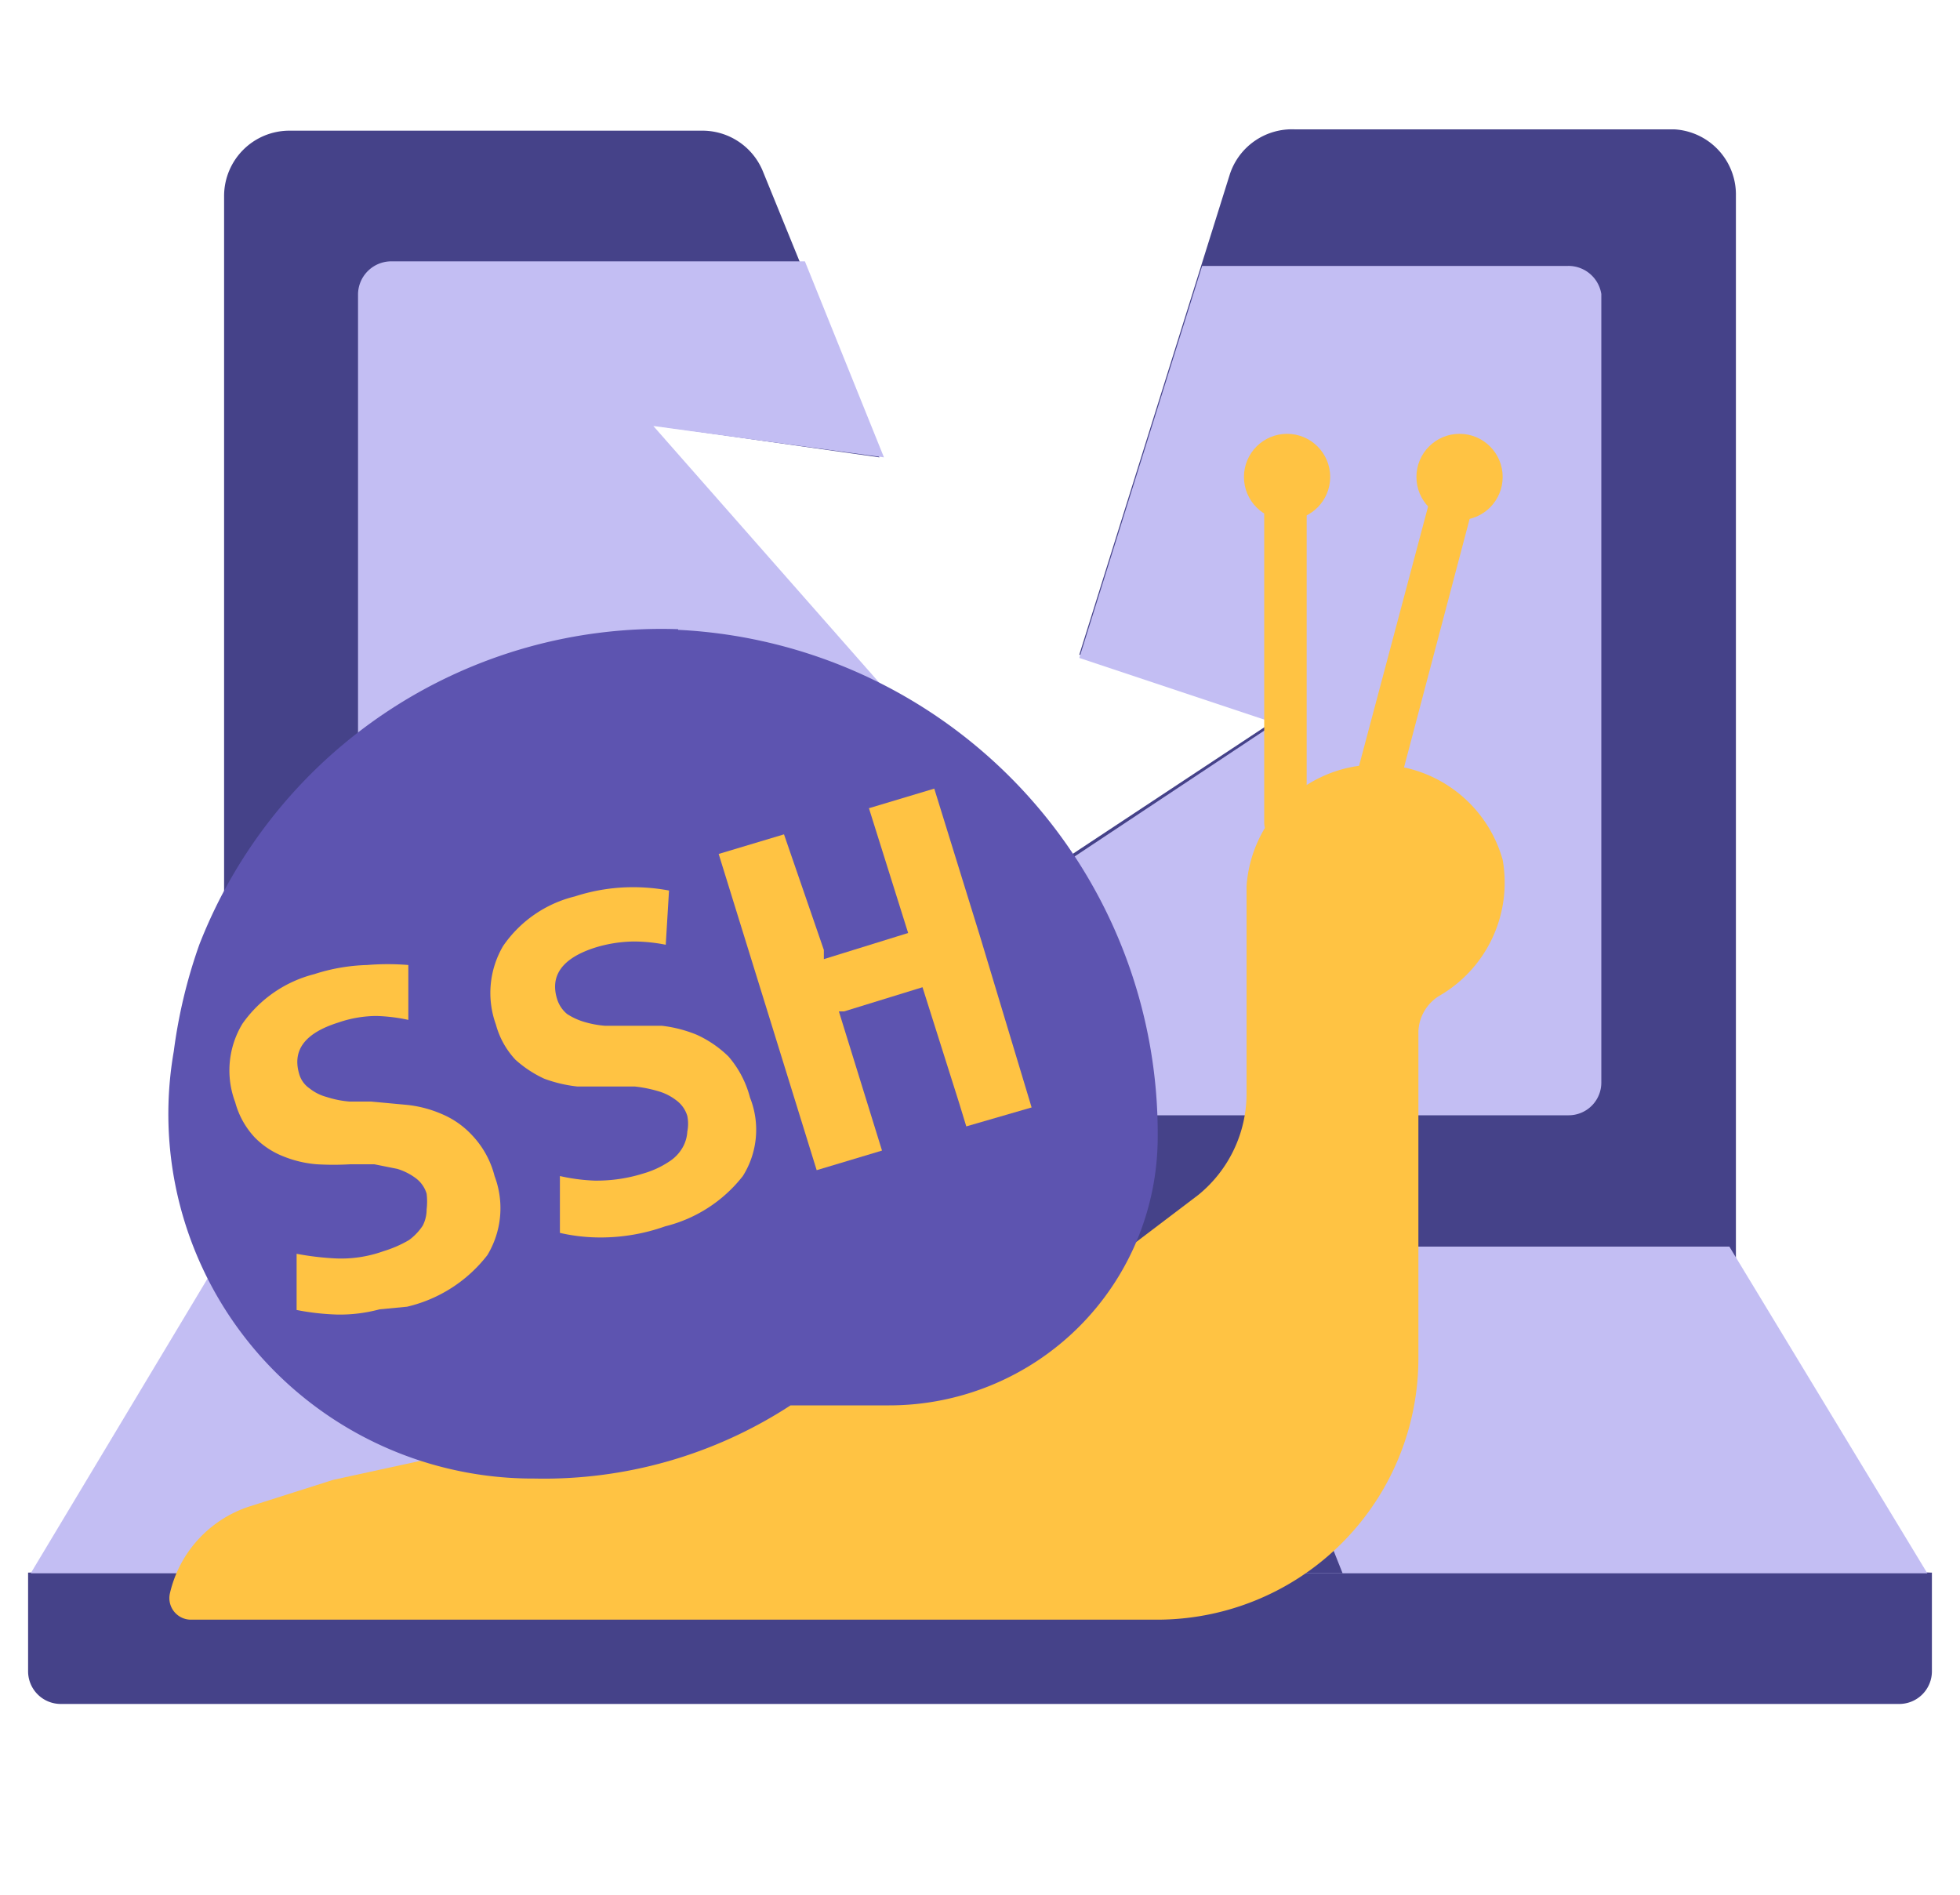
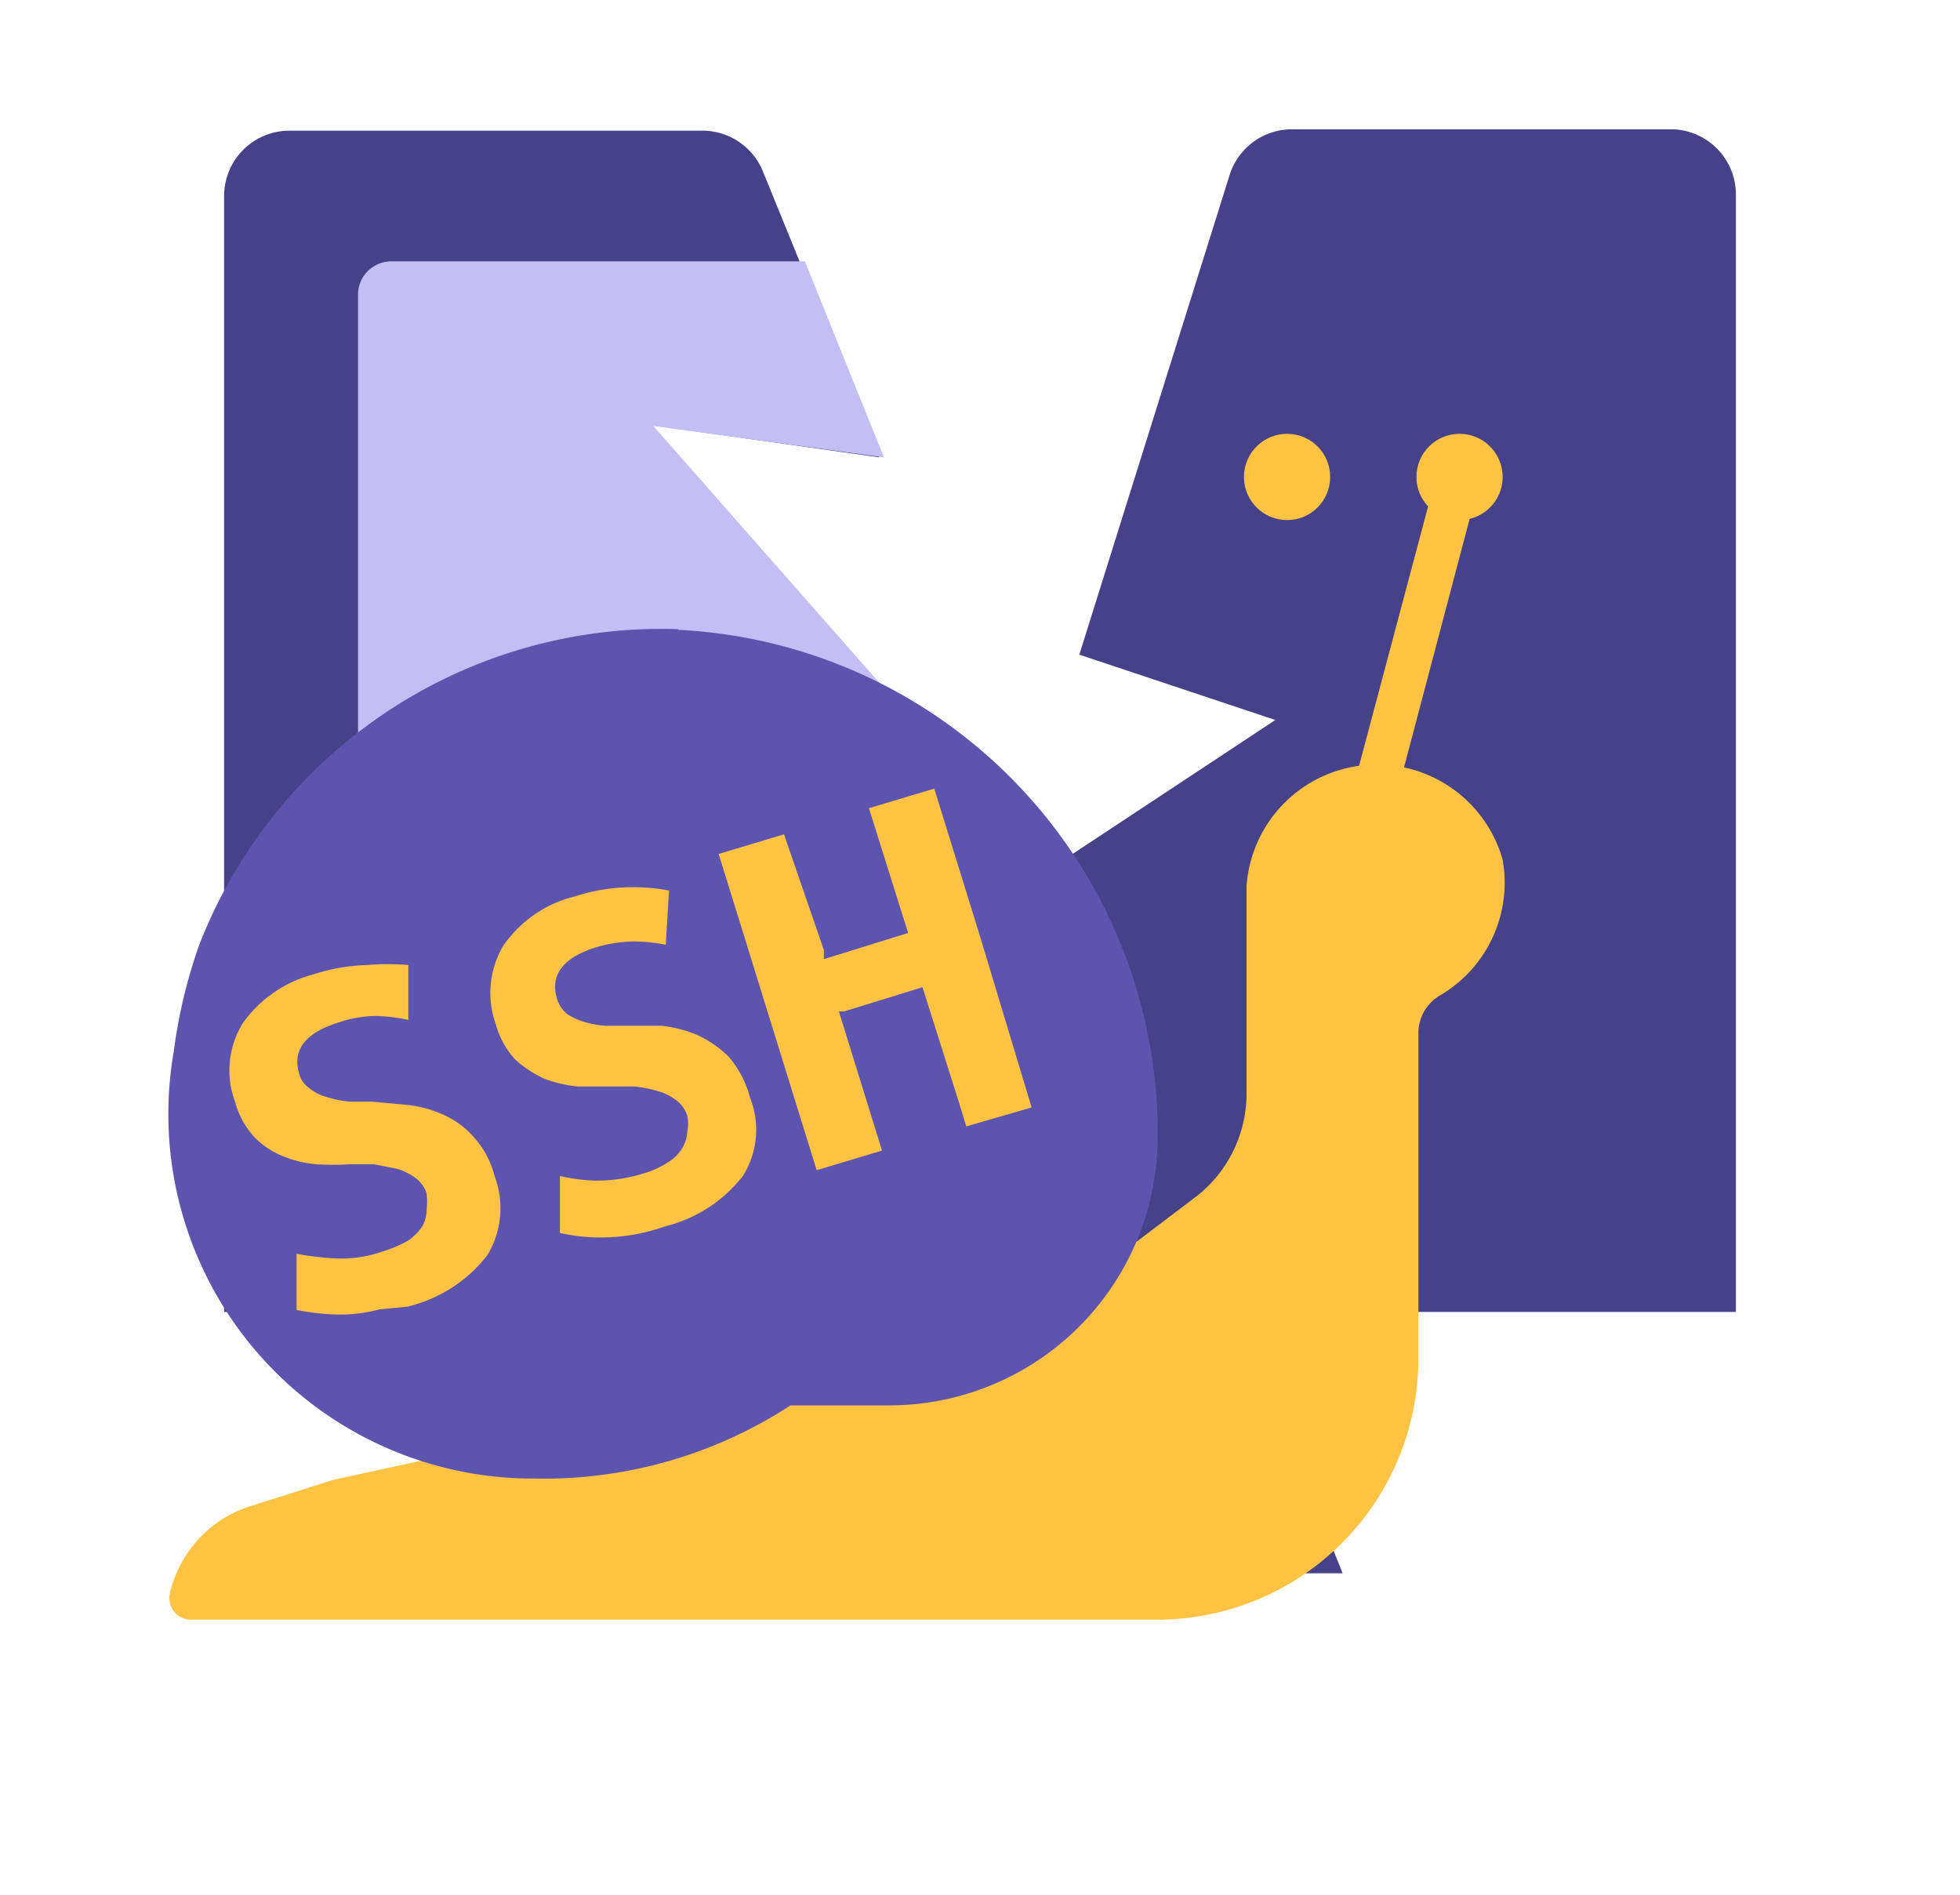
<svg xmlns="http://www.w3.org/2000/svg" viewBox="0 0 30 29">
  <defs>
    <style>.cls-1{fill:#454289;}.cls-2{fill:#c3bef3;}.cls-3{fill:#ffc343;}.cls-4{fill:#5d54b0;}</style>
  </defs>
  <g id="Calque_9" data-name="Calque 9">
-     <path class="cls-1" d="M29.57,24.07v1.51a.5.5,0,0,1-.5.5H.93a.5.5,0,0,1-.5-.5V24.07L15,23.57Z" />
    <path class="cls-1" d="M26.57,3V20.08H3.43V3a1,1,0,0,1,1-1h6.32a1,1,0,0,1,.93.63L13.46,7l-3.53-.5,3.53,4-1,4.52,2.52,2v-3l4.54-3-3-1,2.3-7.34a1,1,0,0,1,1-.7h5.81A1,1,0,0,1,26.57,3Z" />
    <path class="cls-2" d="M12.47,15.06l2.51,2h-9a.5.5,0,0,1-.5-.5V4.5a.51.51,0,0,1,.5-.5h6.34l1.21,3L10,6.52l3.52,4Z" />
-     <path class="cls-2" d="M24.51,4.5V16.57a.5.5,0,0,1-.5.5H15v-3l4.52-3-3-1,1.88-6H24A.51.51,0,0,1,24.51,4.5Z" />
-     <path class="cls-2" d="M29.5,24.08H.47l3-5h23Z" />
    <path class="cls-1" d="M9.41,24.08l.89-2.21a.5.5,0,0,1,.47-.32H19.2a.51.51,0,0,1,.47.32l.88,2.21Z" />
    <circle class="cls-3" cx="19.7" cy="7.3" r="0.66" />
    <circle class="cls-3" cx="22.34" cy="7.3" r="0.66" />
-     <path class="cls-3" d="M19.35,12.58V7.31A.34.34,0,0,1,19.59,7,.33.33,0,0,1,20,7.3v5.29a.33.33,0,0,1-.44.31A.34.34,0,0,1,19.35,12.58Z" />
    <path class="cls-3" d="M21,12.59h-.09a.34.34,0,0,1-.23-.41L22,7.22a.33.33,0,0,1,.64.17l-1.32,5a.33.33,0,0,1-.32.25Z" />
    <path class="cls-3" d="M23,13.16a2,2,0,0,0-3.92.4v3.18a2,2,0,0,1-.74,1.55l-2.73,2.07L5.1,22.65l-1.29.41A1.83,1.83,0,0,0,2.6,24.39a.33.33,0,0,0,.33.4H17.71a4,4,0,0,0,4-4v-5a.67.67,0,0,1,.34-.56A2,2,0,0,0,23,13.16Z" />
    <path class="cls-4" d="M10.38,9.63a7.59,7.59,0,0,0-7.33,4.83,7.92,7.92,0,0,0-.39,1.63,5.58,5.58,0,0,0,5.52,6.54,6.91,6.91,0,0,0,3.92-1.12h1.51a4.11,4.11,0,0,0,4.11-4.1h0a7.72,7.72,0,0,0-7.34-7.77Z" />
    <path class="cls-3" d="M7.57,18a1.41,1.41,0,0,0-.34-.62,1.34,1.34,0,0,0-.47-.33,1.8,1.8,0,0,0-.54-.14l-.54-.05-.33,0A1.52,1.52,0,0,1,5,16.79a.71.71,0,0,1-.26-.13.4.4,0,0,1-.16-.22c-.11-.37.09-.63.6-.79a1.81,1.81,0,0,1,.58-.1,2.63,2.63,0,0,1,.49.06l0-.84a3.83,3.83,0,0,0-.63,0,2.87,2.87,0,0,0-.81.14,1.92,1.92,0,0,0-1.1.76,1.38,1.38,0,0,0-.11,1.2,1.27,1.27,0,0,0,.3.54,1.25,1.25,0,0,0,.44.29,1.73,1.73,0,0,0,.51.12,4.38,4.38,0,0,0,.51,0l.37,0,.35.07a.92.92,0,0,1,.28.14.46.46,0,0,1,.17.24,1,1,0,0,1,0,.24.54.54,0,0,1-.06.25.86.86,0,0,1-.21.22,1.81,1.81,0,0,1-.39.17,1.92,1.92,0,0,1-.75.11,4.39,4.39,0,0,1-.58-.07l0,.86h0a3.82,3.82,0,0,0,.62.07,2.34,2.34,0,0,0,.65-.08L6.23,20a2.18,2.18,0,0,0,1.23-.79A1.39,1.39,0,0,0,7.57,18Z" />
    <path class="cls-3" d="M11.48,16.8a1.56,1.56,0,0,0-.33-.63,1.71,1.71,0,0,0-.48-.33,2,2,0,0,0-.54-.14l-.53,0-.34,0a1.52,1.52,0,0,1-.32-.06,1,1,0,0,1-.26-.12.48.48,0,0,1-.15-.22c-.12-.37.08-.64.59-.8a2.1,2.1,0,0,1,.58-.09,2.54,2.54,0,0,1,.49.05l.05-.83a3,3,0,0,0-.63-.05,2.87,2.87,0,0,0-.81.14,1.87,1.87,0,0,0-1.1.76,1.42,1.42,0,0,0-.11,1.2,1.27,1.27,0,0,0,.3.54,1.76,1.76,0,0,0,.44.29,2.11,2.11,0,0,0,.51.12l.51,0,.37,0a2,2,0,0,1,.35.07.82.82,0,0,1,.28.14.46.46,0,0,1,.17.24.61.61,0,0,1,0,.24.55.55,0,0,1-.07.24.62.62,0,0,1-.21.22,1.42,1.42,0,0,1-.39.18,2.39,2.39,0,0,1-.75.11A2.89,2.89,0,0,1,8.57,18l0,.87a2.76,2.76,0,0,0,.61.07,2.94,2.94,0,0,0,1-.17A2.17,2.17,0,0,0,11.37,18,1.33,1.33,0,0,0,11.48,16.8Z" />
    <path class="cls-3" d="M15,14.33l-.7-2.26-1,.3.6,1.91-1.29.4,0-.14L12,12.77l-1,.3,1.5,4.84,1-.3-.66-2.13.08,0,1.2-.37.56,1.77.11.36,1-.29Z" />
  </g>
</svg>